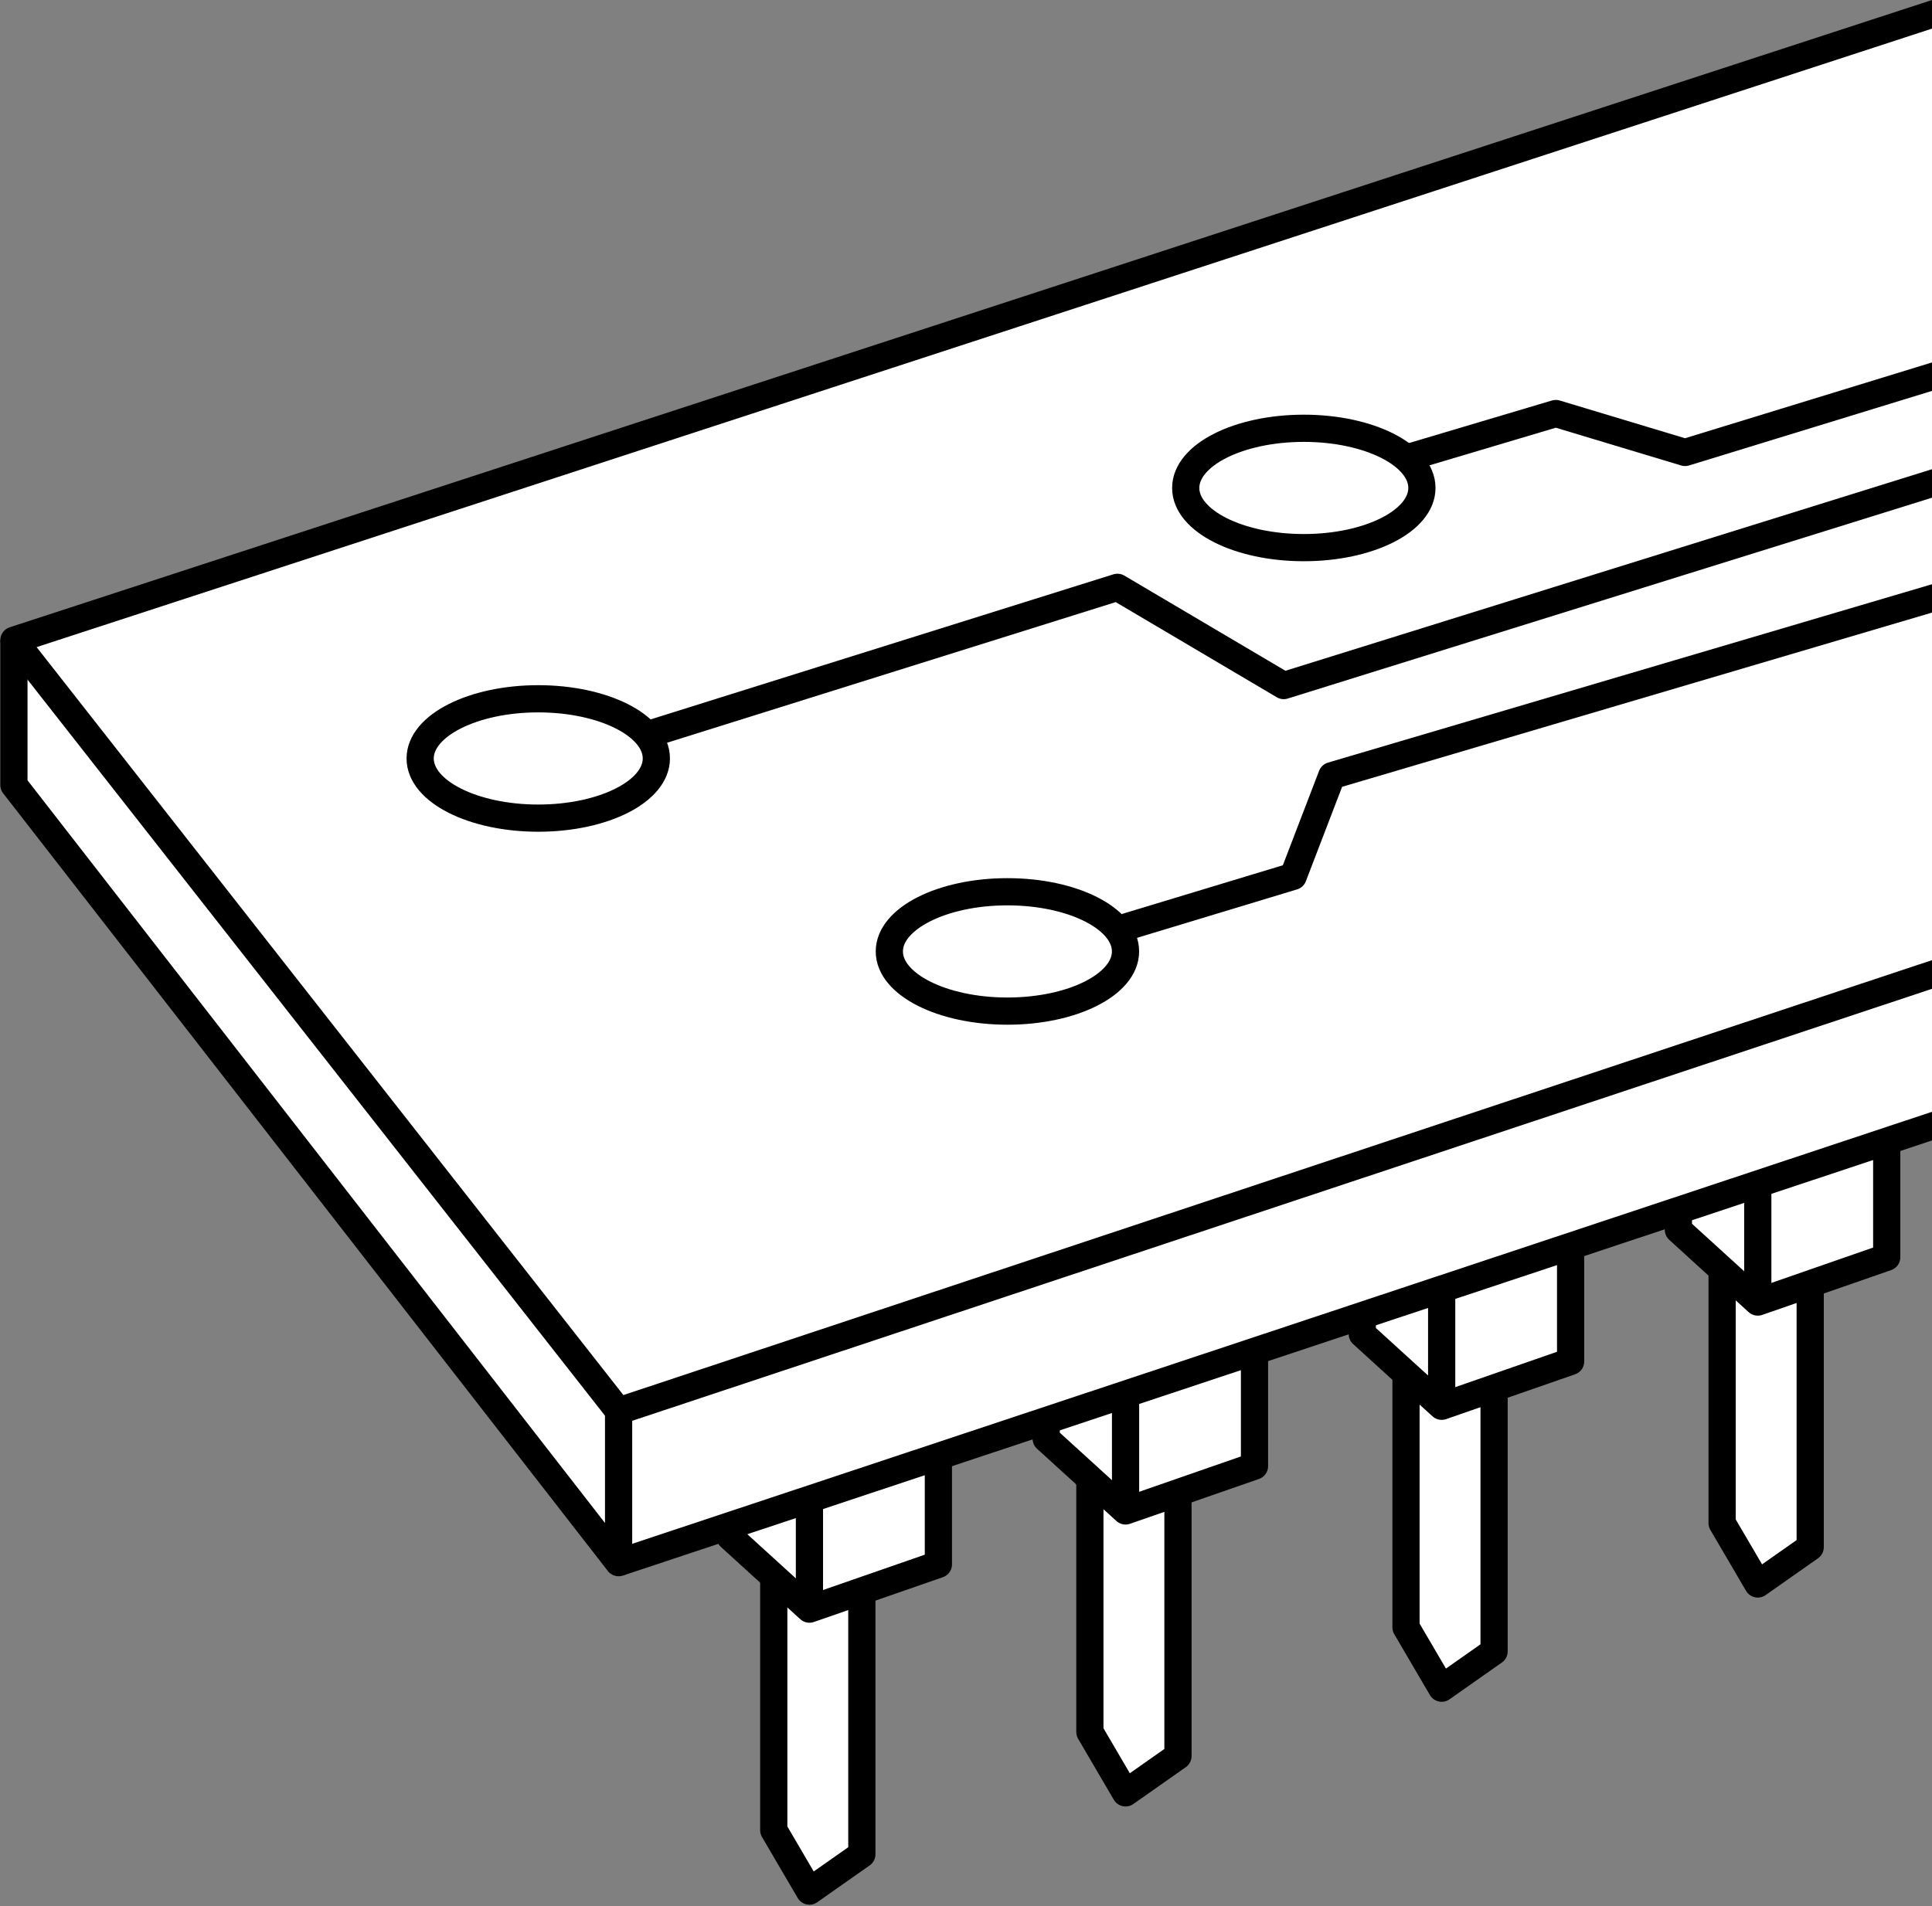
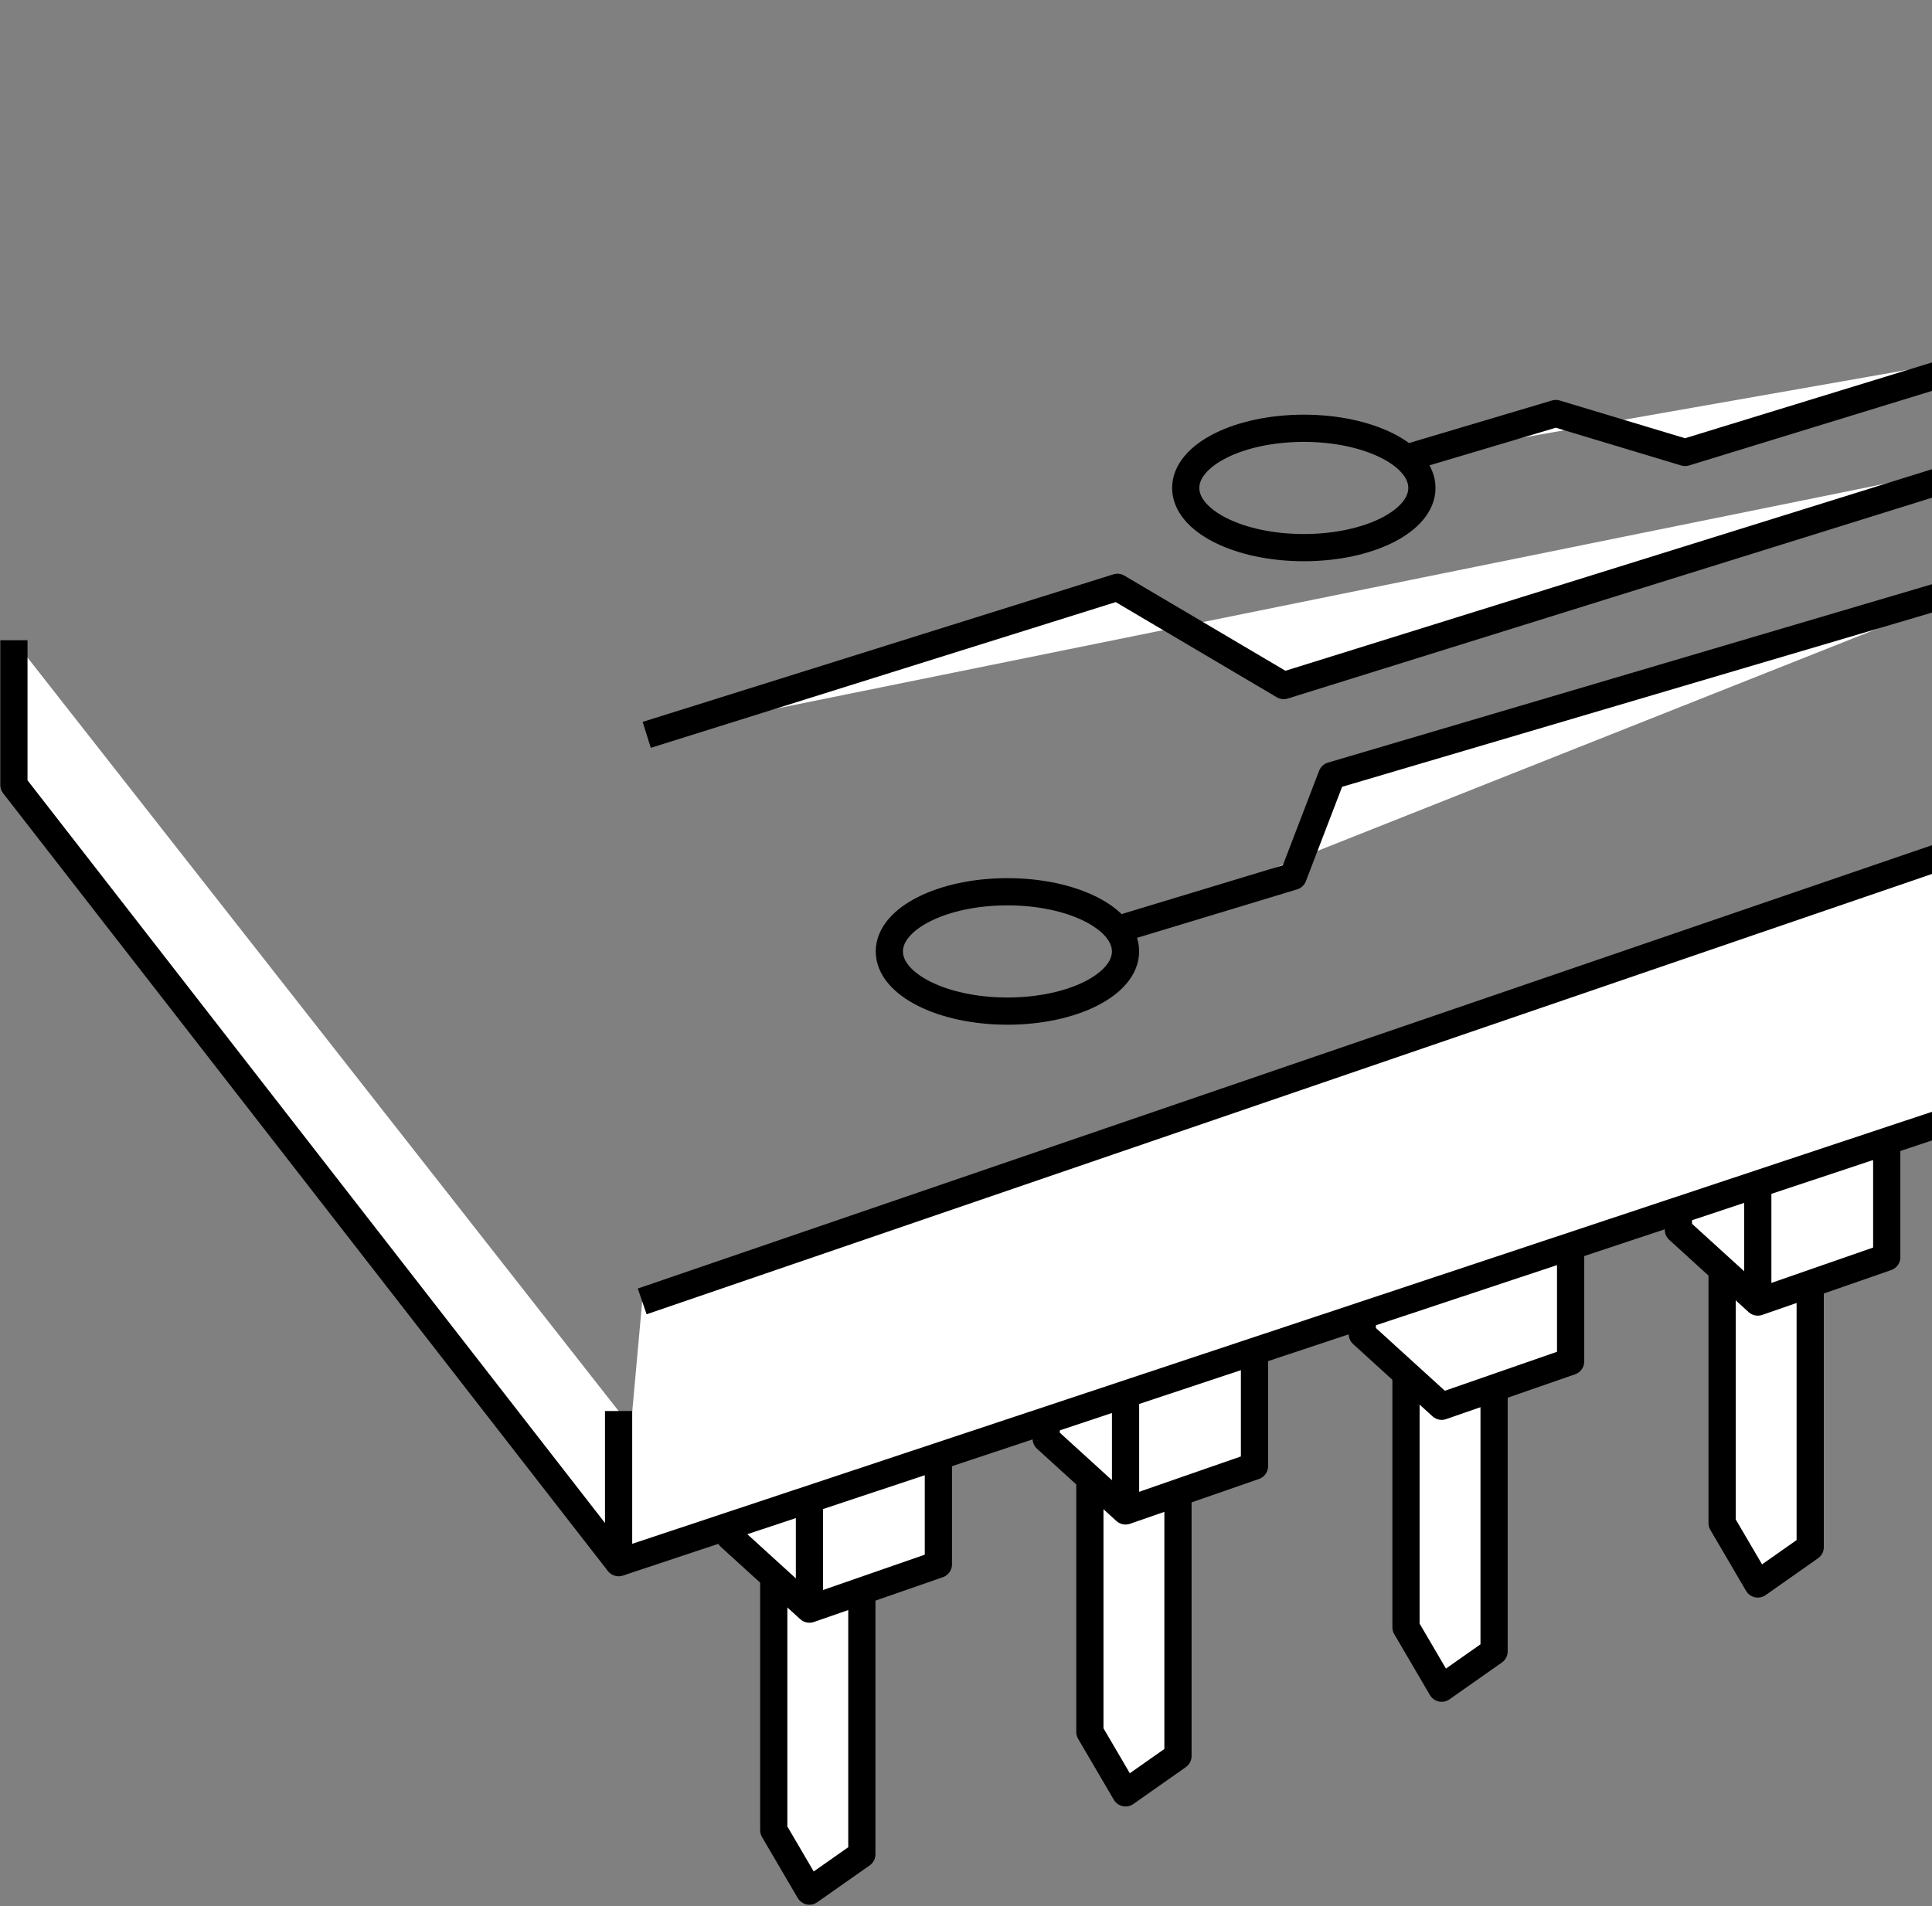
<svg xmlns="http://www.w3.org/2000/svg" xmlns:xlink="http://www.w3.org/1999/xlink" version="1.1" id="image" x="0px" y="0px" width="56.802px" height="56.063px" viewBox="0 0 56.802 56.063" enable-background="new 0 0 56.802 56.063" xml:space="preserve">
  <rect x="0" y="0" width="56.802" height="56.063" fill="#808080" stroke="none" />
  <g>
    <defs>
      <rect id="SVGID_1_" x="-0.796" y="-1.535" width="57.598" height="57.598" />
    </defs>
    <clipPath id="SVGID_00000111885647651546762200000010362141184494410429_">
      <use xlink:href="#SVGID_1_" overflow="visible" />
    </clipPath>
    <g clip-path="url(#SVGID_00000111885647651546762200000010362141184494410429_)">
      <polygon fill="#FFFFFF" stroke="#000000" stroke-width="0.8" stroke-linejoin="round" stroke-miterlimit="10" points="    50.631,37.336 50.631,44.791 51.68,46.582 53.221,45.499 53.221,36.749   " />
      <polygon fill="#FFFFFF" stroke="#000000" stroke-width="0.8" stroke-linejoin="round" stroke-miterlimit="10" points="    49.346,32.916 49.346,36.166 51.68,38.291 55.471,36.973 55.471,32.041   " />
      <line fill="none" stroke="#000000" stroke-width="0.8" stroke-linejoin="round" stroke-miterlimit="10" x1="51.68" y1="38.291" x2="51.68" y2="32.513" />
    </g>
    <g clip-path="url(#SVGID_00000111885647651546762200000010362141184494410429_)">
      <polygon fill="#FFFFFF" stroke="#000000" stroke-width="0.8" stroke-linejoin="round" stroke-miterlimit="10" points="    41.337,40.401 41.337,47.856 42.386,49.647 43.927,48.564 43.927,39.814   " />
      <polygon fill="#FFFFFF" stroke="#000000" stroke-width="0.8" stroke-linejoin="round" stroke-miterlimit="10" points="    40.052,35.981 40.052,39.231 42.386,41.356 46.177,40.038 46.177,35.106   " />
-       <line fill="none" stroke="#000000" stroke-width="0.8" stroke-linejoin="round" stroke-miterlimit="10" x1="42.386" y1="41.356" x2="42.386" y2="35.578" />
    </g>
    <g clip-path="url(#SVGID_00000111885647651546762200000010362141184494410429_)">
      <polygon fill="#FFFFFF" stroke="#000000" stroke-width="0.8" stroke-linejoin="round" stroke-miterlimit="10" points="    32.043,43.479 32.043,50.934 33.092,52.725 34.633,51.642 34.633,42.892   " />
      <polygon fill="#FFFFFF" stroke="#000000" stroke-width="0.8" stroke-linejoin="round" stroke-miterlimit="10" points="    30.758,39.059 30.758,42.309 33.092,44.434 36.883,43.116 36.883,38.184   " />
      <line fill="none" stroke="#000000" stroke-width="0.8" stroke-linejoin="round" stroke-miterlimit="10" x1="33.092" y1="44.434" x2="33.092" y2="38.656" />
    </g>
    <g clip-path="url(#SVGID_00000111885647651546762200000010362141184494410429_)">
      <polygon fill="#FFFFFF" stroke="#000000" stroke-width="0.8" stroke-linejoin="round" stroke-miterlimit="10" points="    22.749,46.367 22.749,53.822 23.798,55.614 25.339,54.531 25.339,45.781   " />
      <polygon fill="#FFFFFF" stroke="#000000" stroke-width="0.8" stroke-linejoin="round" stroke-miterlimit="10" points="    21.464,41.947 21.464,45.197 23.798,47.322 27.589,46.005 27.589,41.072   " />
      <line fill="none" stroke="#000000" stroke-width="0.8" stroke-linejoin="round" stroke-miterlimit="10" x1="23.798" y1="47.322" x2="23.798" y2="41.545" />
    </g>
    <polyline clip-path="url(#SVGID_00000111885647651546762200000010362141184494410429_)" fill="#FFFFFF" stroke="#000000" stroke-width="0.8" stroke-miterlimit="10" points="   18.187,45.955 74.409,27.264 69.589,20.897 18.881,38.272  " />
    <polyline clip-path="url(#SVGID_00000111885647651546762200000010362141184494410429_)" fill="#FFFFFF" stroke="#000000" stroke-width="0.8" stroke-linejoin="round" stroke-miterlimit="10" points="   0.409,18.828 0.409,23.085 18.187,45.955 18.187,41.495  " />
-     <polygon clip-path="url(#SVGID_00000111885647651546762200000010362141184494410429_)" fill="#FFFFFF" stroke="#000000" stroke-width="0.8" stroke-linejoin="round" stroke-miterlimit="10" points="   59.298,-0.394 0.409,18.828 18.187,41.495 59.298,27.828  " />
-     <ellipse clip-path="url(#SVGID_00000111885647651546762200000010362141184494410429_)" fill="none" stroke="#000000" stroke-width="0.8" stroke-linejoin="round" stroke-miterlimit="10" cx="15.825" cy="22.305" rx="3.472" ry="1.755" />
    <ellipse clip-path="url(#SVGID_00000111885647651546762200000010362141184494410429_)" fill="none" stroke="#000000" stroke-width="0.8" stroke-linejoin="round" stroke-miterlimit="10" cx="29.619" cy="27.98" rx="3.472" ry="1.755" />
    <ellipse clip-path="url(#SVGID_00000111885647651546762200000010362141184494410429_)" fill="none" stroke="#000000" stroke-width="0.8" stroke-linejoin="round" stroke-miterlimit="10" cx="38.333" cy="14.35" rx="3.472" ry="1.755" />
    <polyline clip-path="url(#SVGID_00000111885647651546762200000010362141184494410429_)" fill="#FFFFFF" stroke="#000000" stroke-width="0.8" stroke-linejoin="round" stroke-miterlimit="10" points="   19.014,21.611 32.853,17.272 37.742,20.161 59.298,13.439  " />
    <polyline clip-path="url(#SVGID_00000111885647651546762200000010362141184494410429_)" fill="#FFFFFF" stroke="#000000" stroke-width="0.8" stroke-linejoin="round" stroke-miterlimit="10" points="   41.337,13.473 45.742,12.161 49.542,13.306 59.298,10.311  " />
    <polyline clip-path="url(#SVGID_00000111885647651546762200000010362141184494410429_)" fill="#FFFFFF" stroke="#000000" stroke-width="0.8" stroke-linejoin="round" stroke-miterlimit="10" points="   33.092,27.264 38.02,25.772 39.156,22.811 59.298,16.861  " />
  </g>
</svg>